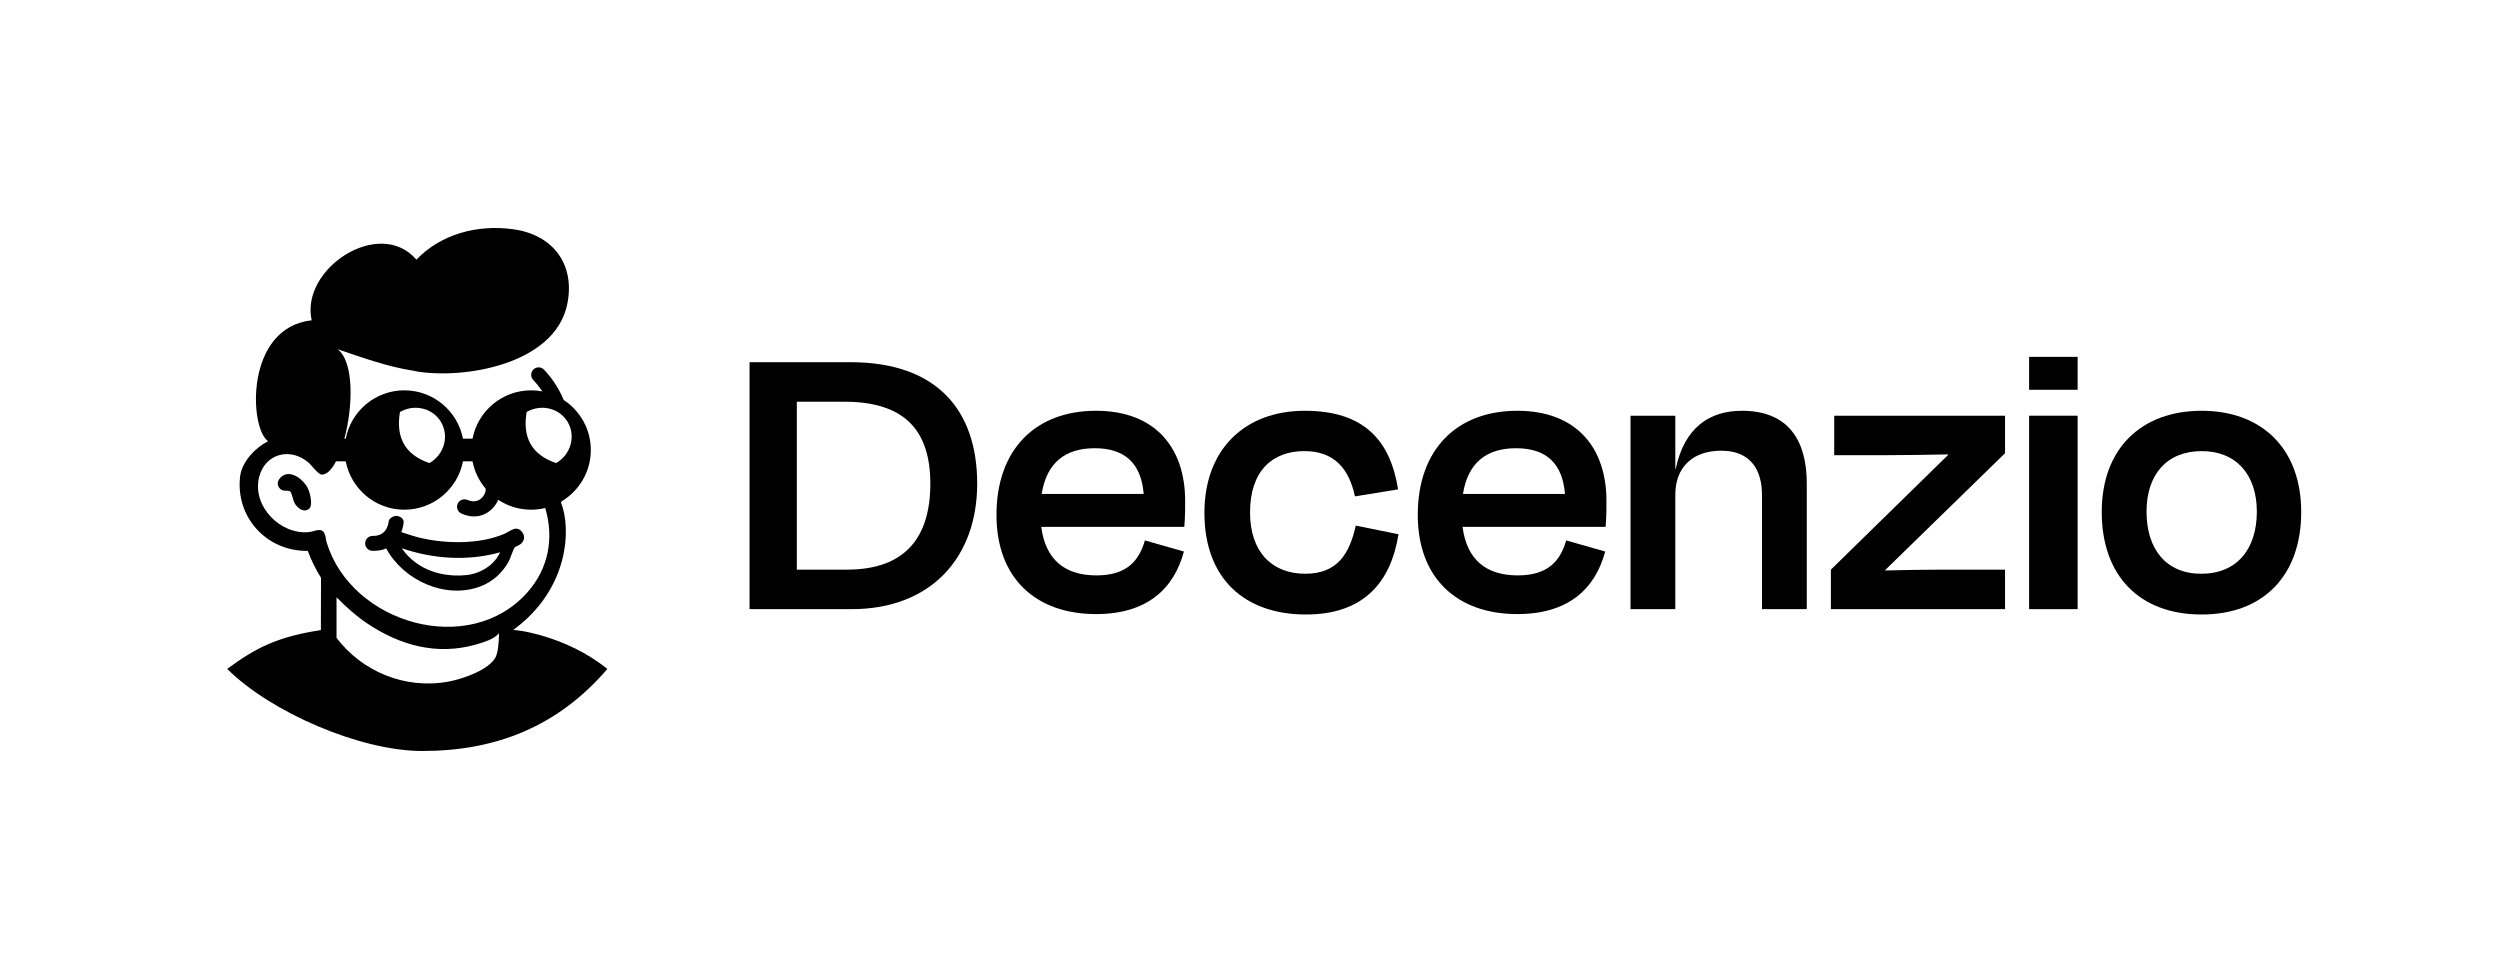
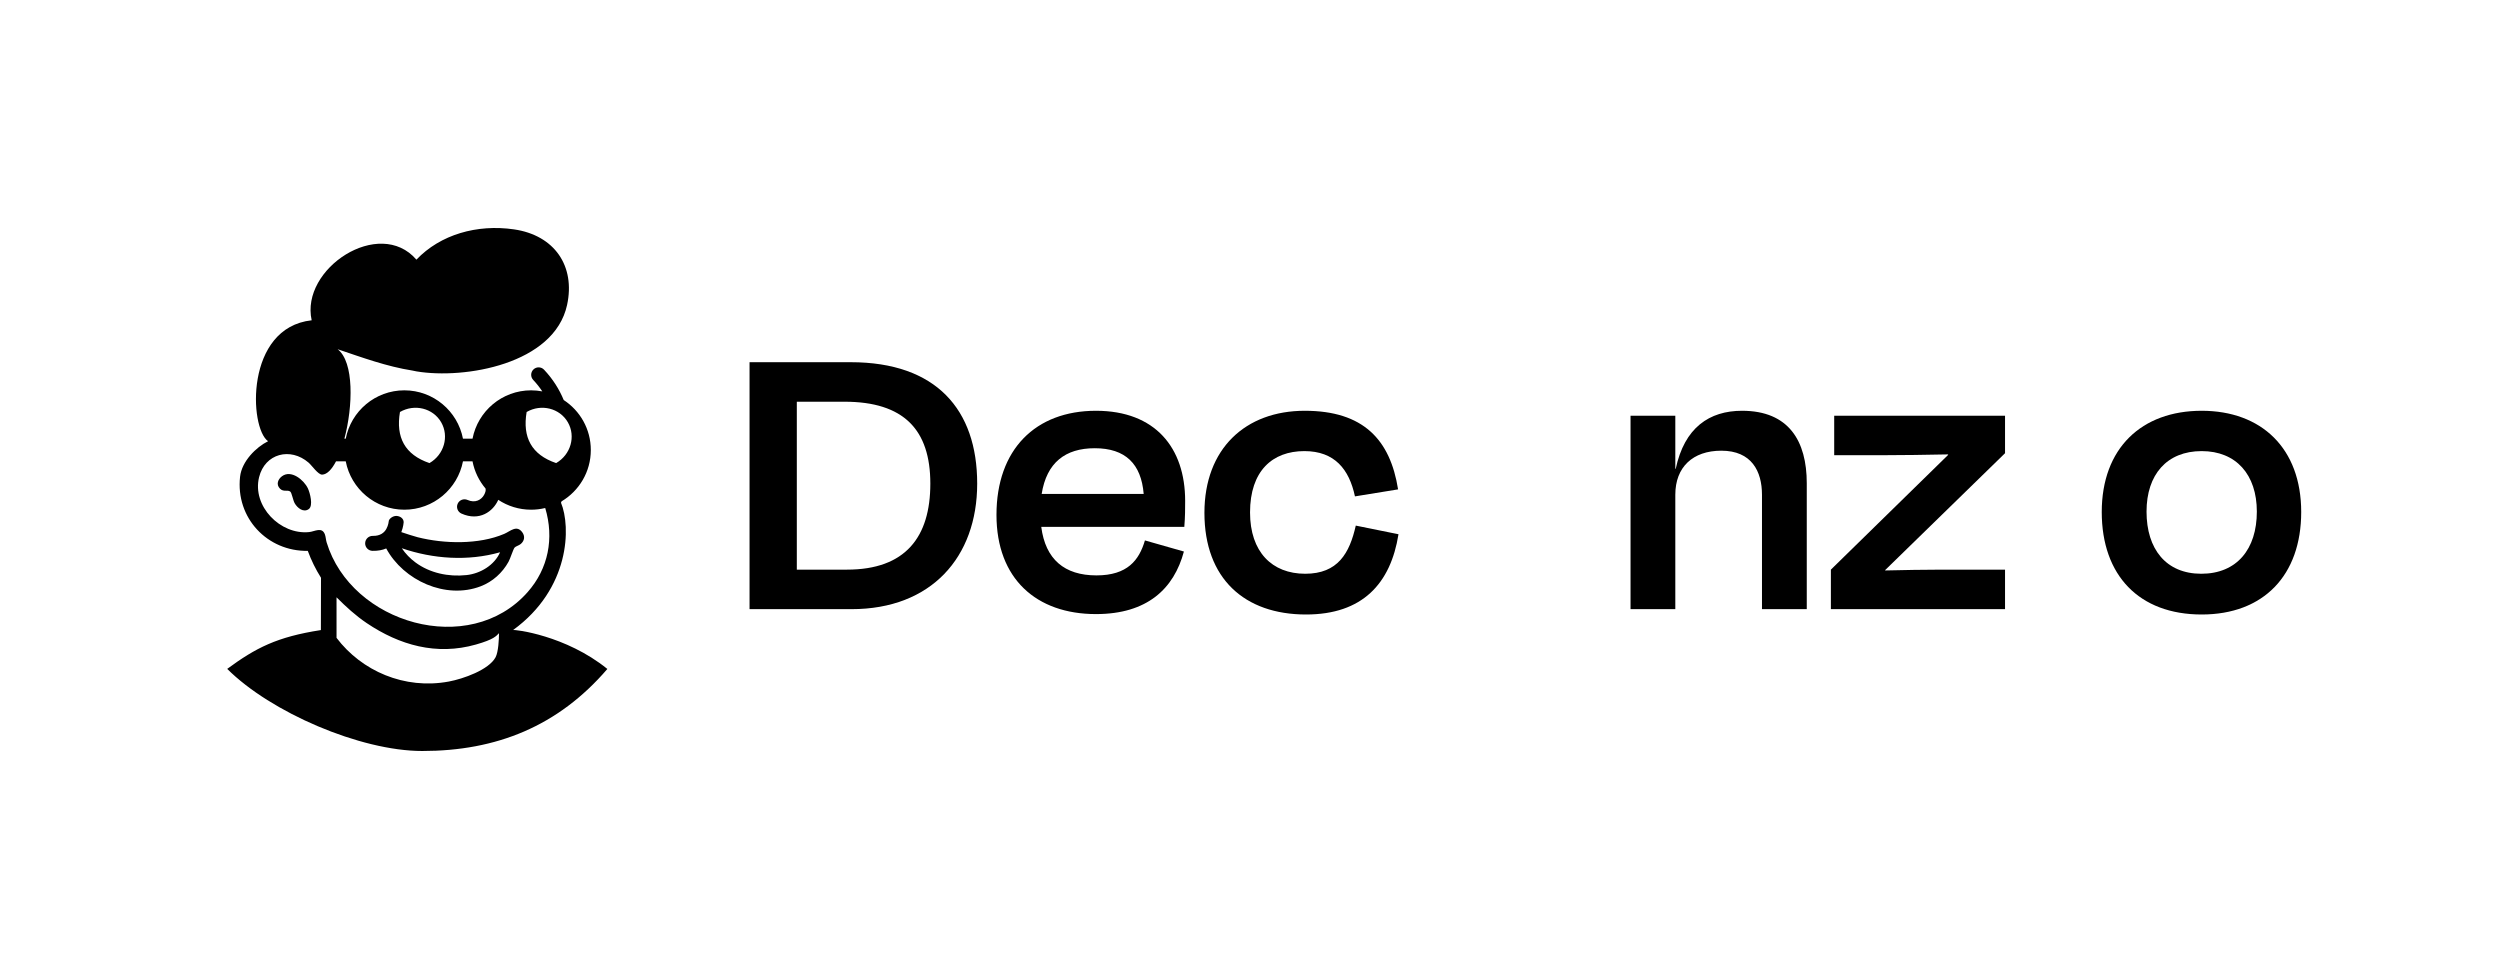
<svg xmlns="http://www.w3.org/2000/svg" width="100%" height="100%" viewBox="0 0 2346 912" version="1.1" xml:space="preserve" style="fill-rule:evenodd;clip-rule:evenodd;stroke-linejoin:round;stroke-miterlimit:2;">
  <g transform="matrix(1,0,0,1,-15510,-16450)">
    <g id="DCNZ_Primary-Logo_Black" transform="matrix(2.531,0,0,2.531,7402.32,13440.6)">
      <rect x="3203.21" y="1189.23" width="926.5" height="359.686" style="fill:none;" />
      <clipPath id="_clip1">
        <rect x="3203.21" y="1189.23" width="926.5" height="359.686" />
      </clipPath>
      <g clip-path="url(#_clip1)">
        <g transform="matrix(1.119,0,0,1.119,3049.08,408.485)">
          <g id="Safe-zone" transform="matrix(1.009,0,0,1,-6179.37,-21202.3)">
            <rect x="6262.83" y="21900.4" width="821.211" height="321.576" style="fill:none;" />
          </g>
          <g transform="matrix(0.854,0,0,0.854,-975.233,76.052)">
            <g transform="matrix(0.189,0,0,0.189,62.496,-134.298)">
              <path d="M7618.74,5854.37C7735.98,5769.34 7737.78,5642.23 7717.19,5592.91C7717.58,5592.01 7717.98,5591.07 7718.38,5590.1C7754.31,5568.73 7778.42,5529.53 7778.42,5484.73C7778.42,5441.8 7756.27,5404.02 7722.8,5382.14C7713.81,5360.45 7700.76,5339.3 7682.42,5319.85C7676.62,5313.71 7666.93,5313.43 7660.79,5319.22C7654.65,5325.02 7654.36,5334.71 7660.16,5340.86C7667.3,5348.43 7673.46,5356.31 7678.83,5364.39C7671.4,5362.98 7663.74,5362.21 7655.9,5362.21C7596.22,5362.21 7546.45,5404.97 7535.58,5461.5L7515.97,5461.5C7505.09,5404.97 7455.32,5362.21 7395.65,5362.21C7335.97,5362.21 7286.2,5404.97 7275.32,5461.5L7272.56,5461.5C7290.26,5395.08 7292.75,5303.99 7258.68,5277.81C7308.91,5294.76 7359.44,5313.3 7412.11,5321.61C7414.95,5322.29 7417.85,5322.88 7420.8,5323.37C7519.45,5339.8 7703.2,5308.66 7729.67,5187.06C7747.08,5107.12 7703.93,5043.91 7620.77,5031.8C7544.91,5020.77 7469.48,5042.37 7420.41,5093.97C7344.45,5005.66 7181.73,5112.34 7205.4,5218.43C7068.32,5233.55 7077.05,5439.46 7115.9,5466.69C7091.2,5478.94 7061.95,5507.98 7058.42,5539.44C7048.9,5624.36 7114.74,5693.2 7197.41,5691.77C7204.54,5711.21 7213.68,5729.7 7224.55,5746.97L7224.29,5854.35C7134.07,5868.36 7090.85,5890.78 7032.01,5934.03C7121.09,6023.05 7305.16,6102.59 7432.35,6102.59C7584.78,6102.59 7711.29,6051.78 7812.38,5934.18C7727.03,5865.01 7621.57,5852.76 7618.74,5854.37ZM7582.88,5910.23C7568.99,5936.13 7516.27,5954.54 7486.98,5960C7395.76,5977.01 7307.81,5938.19 7256.44,5870.33L7256.42,5787.08C7275.75,5806.39 7295.57,5824.69 7318.52,5840.14C7385.49,5885.21 7461.46,5907.15 7542.61,5884.03C7579.82,5873.43 7584.13,5866.59 7589.95,5860.76C7589.9,5872.72 7588.71,5899.36 7582.88,5910.23ZM7232.47,5657.82C7226.45,5641.89 7211.76,5652.02 7200.04,5653.2C7141.02,5659.2 7082.82,5599.93 7097.43,5540.56C7109.42,5491.79 7161.8,5478.47 7199.1,5510.67C7205.87,5516.52 7218.68,5535.57 7226.92,5535.28C7236.98,5534.92 7246.79,5524.49 7255.4,5507.97L7275.32,5507.97C7286.2,5564.5 7335.97,5607.26 7395.65,5607.26C7455.32,5607.26 7505.09,5564.5 7515.97,5507.97L7535.58,5507.97C7539.62,5528.98 7549.03,5548.08 7562.32,5563.79C7563.39,5567.67 7561.7,5572.56 7559.27,5576.94C7553.71,5587.02 7541.14,5594.32 7525.34,5587.25C7517.63,5583.81 7508.57,5587.27 7505.12,5594.98C7501.68,5602.69 7505.14,5611.75 7512.85,5615.2C7549.57,5631.61 7577.85,5611.1 7588.42,5586.99C7607.77,5599.8 7630.97,5607.26 7655.9,5607.26C7665.85,5607.26 7675.51,5606.04 7684.77,5603.8C7684.82,5603.89 7684.85,5603.99 7684.9,5604.07C7703.35,5665.77 7691.35,5728.12 7648.69,5776.45C7529.29,5911.69 7286.65,5841.31 7236.08,5674.27C7234.5,5669.03 7234.39,5662.91 7232.47,5657.82ZM7330.19,5691.73C7341.48,5691.98 7350.76,5690.06 7358.42,5686.79C7393.98,5752.7 7480.64,5792.02 7552.38,5764.46C7576.85,5755.06 7596.96,5736.88 7609.52,5714.1C7613.24,5707.36 7618.94,5688.83 7621.87,5685.1C7623.95,5682.45 7631.01,5680.74 7634.71,5677.54C7642.29,5670.96 7643.76,5661.86 7637.69,5653.57C7626.16,5637.82 7613.24,5651.48 7600.77,5656.84C7548.59,5679.21 7477.32,5677.48 7422.98,5663.77C7417.37,5662.36 7397.08,5656.01 7389.43,5653.28C7393.77,5642.18 7394.24,5632.89 7394.24,5632.89C7394.24,5625.42 7387.34,5620.6 7379.9,5620.05C7372.03,5619.48 7363.57,5626.37 7363.57,5631.11C7363.57,5631.11 7363.01,5638.95 7358.62,5646.8C7354.42,5654.3 7346.17,5661.35 7330.88,5661.01C7322.41,5660.82 7315.37,5667.55 7315.18,5676.03C7314.99,5684.5 7321.72,5691.53 7330.19,5691.73ZM7592.15,5694.64C7580.57,5721.11 7551.74,5738.38 7523.36,5741.46C7486.08,5745.5 7447.87,5737.26 7418.54,5715.6C7407.81,5707.67 7398.26,5697.95 7390.39,5686.38C7454.88,5708.48 7526.07,5713.33 7592.15,5694.64ZM7144.47,5538.57C7136.34,5544.59 7131.69,5555.41 7140.42,5564.14C7147.9,5571.62 7156.18,5565.56 7161.7,5570.35C7164.44,5572.73 7167.23,5588.17 7170.46,5593.9C7175.94,5603.65 7188.63,5613.96 7199.55,5605.91C7208.89,5599.03 7202,5572.7 7197.59,5563.43C7189.46,5546.3 7163.4,5524.55 7144.47,5538.57ZM7386.65,5406.68C7416.62,5389.37 7454.52,5398.82 7471.23,5427.77C7487.94,5456.72 7477.18,5494.27 7447.21,5511.57C7396.68,5494.39 7377.77,5458.68 7386.65,5406.68ZM7646.68,5406.68C7676.65,5389.37 7714.56,5398.82 7731.27,5427.77C7747.98,5456.72 7737.22,5494.27 7707.24,5511.57C7656.71,5494.39 7637.8,5458.68 7646.68,5406.68Z" />
            </g>
            <g transform="matrix(0.124,0,0,0.093,-507.127,793.303)">
              <g transform="matrix(3.426,0,0,4.534,-11569.6,-41552.8)">
                <path d="M8410.07,9378.81C8464.22,9378.81 8488.46,9404.56 8488.46,9454.17C8488.46,9503.4 8465.74,9533.31 8412.34,9533.31L8366.52,9533.31L8366.52,9378.81L8410.07,9378.81ZM8323.35,9569.67L8416.51,9569.67C8489.22,9569.67 8531.25,9521.95 8531.25,9454.17C8531.25,9386 8493.76,9342.45 8415.75,9342.45L8323.35,9342.45L8323.35,9569.67Z" style="fill-rule:nonzero;" />
              </g>
              <g transform="matrix(3.426,0,0,4.534,-11540.4,-41552.8)">
                <path d="M8630.09,9421.6C8658.12,9421.6 8672.51,9435.99 8674.78,9463.63L8581.62,9463.63C8586.16,9434.85 8603.2,9421.6 8630.09,9421.6ZM8631.23,9574.21C8678.19,9574.21 8702.42,9550.73 8711.51,9516.65L8675.92,9506.43C8670.61,9524.6 8660.01,9538.61 8631.61,9538.61C8602.45,9538.61 8585.03,9523.84 8581.24,9493.93L8711.89,9493.93C8712.65,9484.46 8712.65,9477.27 8712.65,9470.07C8712.65,9421.22 8685.38,9387.14 8631.23,9387.14C8575.94,9387.14 8540.34,9422.73 8540.34,9482.95C8540.34,9541.64 8576.7,9574.21 8631.23,9574.21Z" style="fill-rule:nonzero;" />
              </g>
              <g transform="matrix(3.426,0,0,4.534,-11512.5,-41552.8)">
                <path d="M8859.58,9465.91L8898.97,9459.47C8891.77,9413.65 8867.16,9387.14 8813.76,9387.14C8759.61,9387.14 8722.11,9421.98 8722.11,9481.05C8722.11,9541.64 8758.85,9574.59 8814.9,9574.59C8866.4,9574.59 8892.15,9546.19 8899.34,9500.75L8860.34,9492.79C8854.66,9518.17 8844.06,9537.1 8814.14,9537.1C8783.84,9537.1 8763.77,9517.03 8763.77,9480.67C8763.77,9442.43 8784.22,9424.25 8813.38,9424.25C8841.02,9424.25 8854.28,9440.91 8859.58,9465.91Z" style="fill-rule:nonzero;" />
              </g>
              <g transform="matrix(3.426,0,0,4.534,-11484.6,-41552.8)">
-                 <path d="M8998.56,9421.6C9026.59,9421.6 9040.98,9435.99 9043.25,9463.63L8950.09,9463.63C8954.63,9434.85 8971.68,9421.6 8998.56,9421.6ZM8999.7,9574.21C9046.66,9574.21 9070.89,9550.73 9079.98,9516.65L9044.38,9506.43C9039.08,9524.6 9028.48,9538.61 9000.08,9538.61C8970.92,9538.61 8953.5,9523.84 8949.71,9493.93L9080.36,9493.93C9081.12,9484.46 9081.12,9477.27 9081.12,9470.07C9081.12,9421.22 9053.85,9387.14 8999.7,9387.14C8944.41,9387.14 8908.81,9422.73 8908.81,9482.95C8908.81,9541.64 8945.17,9574.21 8999.7,9574.21Z" style="fill-rule:nonzero;" />
-               </g>
+                 </g>
              <g transform="matrix(3.426,0,0,4.534,-11471.5,-41552.8)">
                <path d="M9140.19,9464.39C9140.19,9439.02 9156.1,9423.87 9182.23,9423.87C9209.87,9423.87 9219.34,9442.8 9219.34,9464.39L9219.34,9569.67L9260.24,9569.67L9260.24,9453.79C9260.24,9415.16 9243.96,9387.14 9201.16,9387.14C9171.25,9387.14 9148.52,9402.66 9140.57,9440.53L9140.19,9440.53L9140.19,9391.68L9099.3,9391.68L9099.3,9569.67L9140.19,9569.67L9140.19,9464.39Z" style="fill-rule:nonzero;" />
              </g>
              <g transform="matrix(3.426,0,0,4.534,-11464.8,-41552.8)">
                <path d="M9381.42,9533.31C9365.52,9533.31 9346.96,9533.69 9329.92,9534.07L9329.92,9533.69L9439.36,9426.18L9439.36,9391.68L9283.34,9391.68L9283.34,9428.03L9326.51,9428.03C9345.83,9428.03 9367.41,9427.66 9387.1,9427.28L9387.48,9427.66L9280.31,9533.31L9280.31,9569.67L9439.36,9569.67L9439.36,9533.31L9381.42,9533.31Z" style="fill-rule:nonzero;" />
              </g>
              <g transform="matrix(3.426,0,0,4.534,-11468.6,-41552.8)">
-                 <path d="M9506.77,9367.82L9506.77,9337.53L9462.46,9337.53L9462.46,9367.82L9506.77,9367.82ZM9506.77,9569.67L9506.77,9391.68L9462.46,9391.68L9462.46,9569.67L9506.77,9569.67Z" style="fill-rule:nonzero;" />
-               </g>
+                 </g>
              <g transform="matrix(3.426,0,0,4.534,-11458,-41552.8)">
                <path d="M9616.97,9574.59C9673.4,9574.59 9707.86,9538.61 9707.86,9480.3C9707.86,9421.6 9671.5,9387.14 9616.97,9387.14C9562.06,9387.14 9525.7,9421.6 9525.7,9480.3C9525.7,9538.61 9559.79,9574.59 9616.97,9574.59ZM9616.97,9424.25C9648.4,9424.25 9667.34,9445.83 9667.34,9479.92C9667.34,9514.38 9649.16,9537.1 9616.59,9537.1C9584.4,9537.1 9566.6,9514.38 9566.6,9479.92C9566.6,9445.83 9585.16,9424.25 9616.97,9424.25Z" style="fill-rule:nonzero;" />
              </g>
            </g>
          </g>
        </g>
      </g>
    </g>
  </g>
</svg>